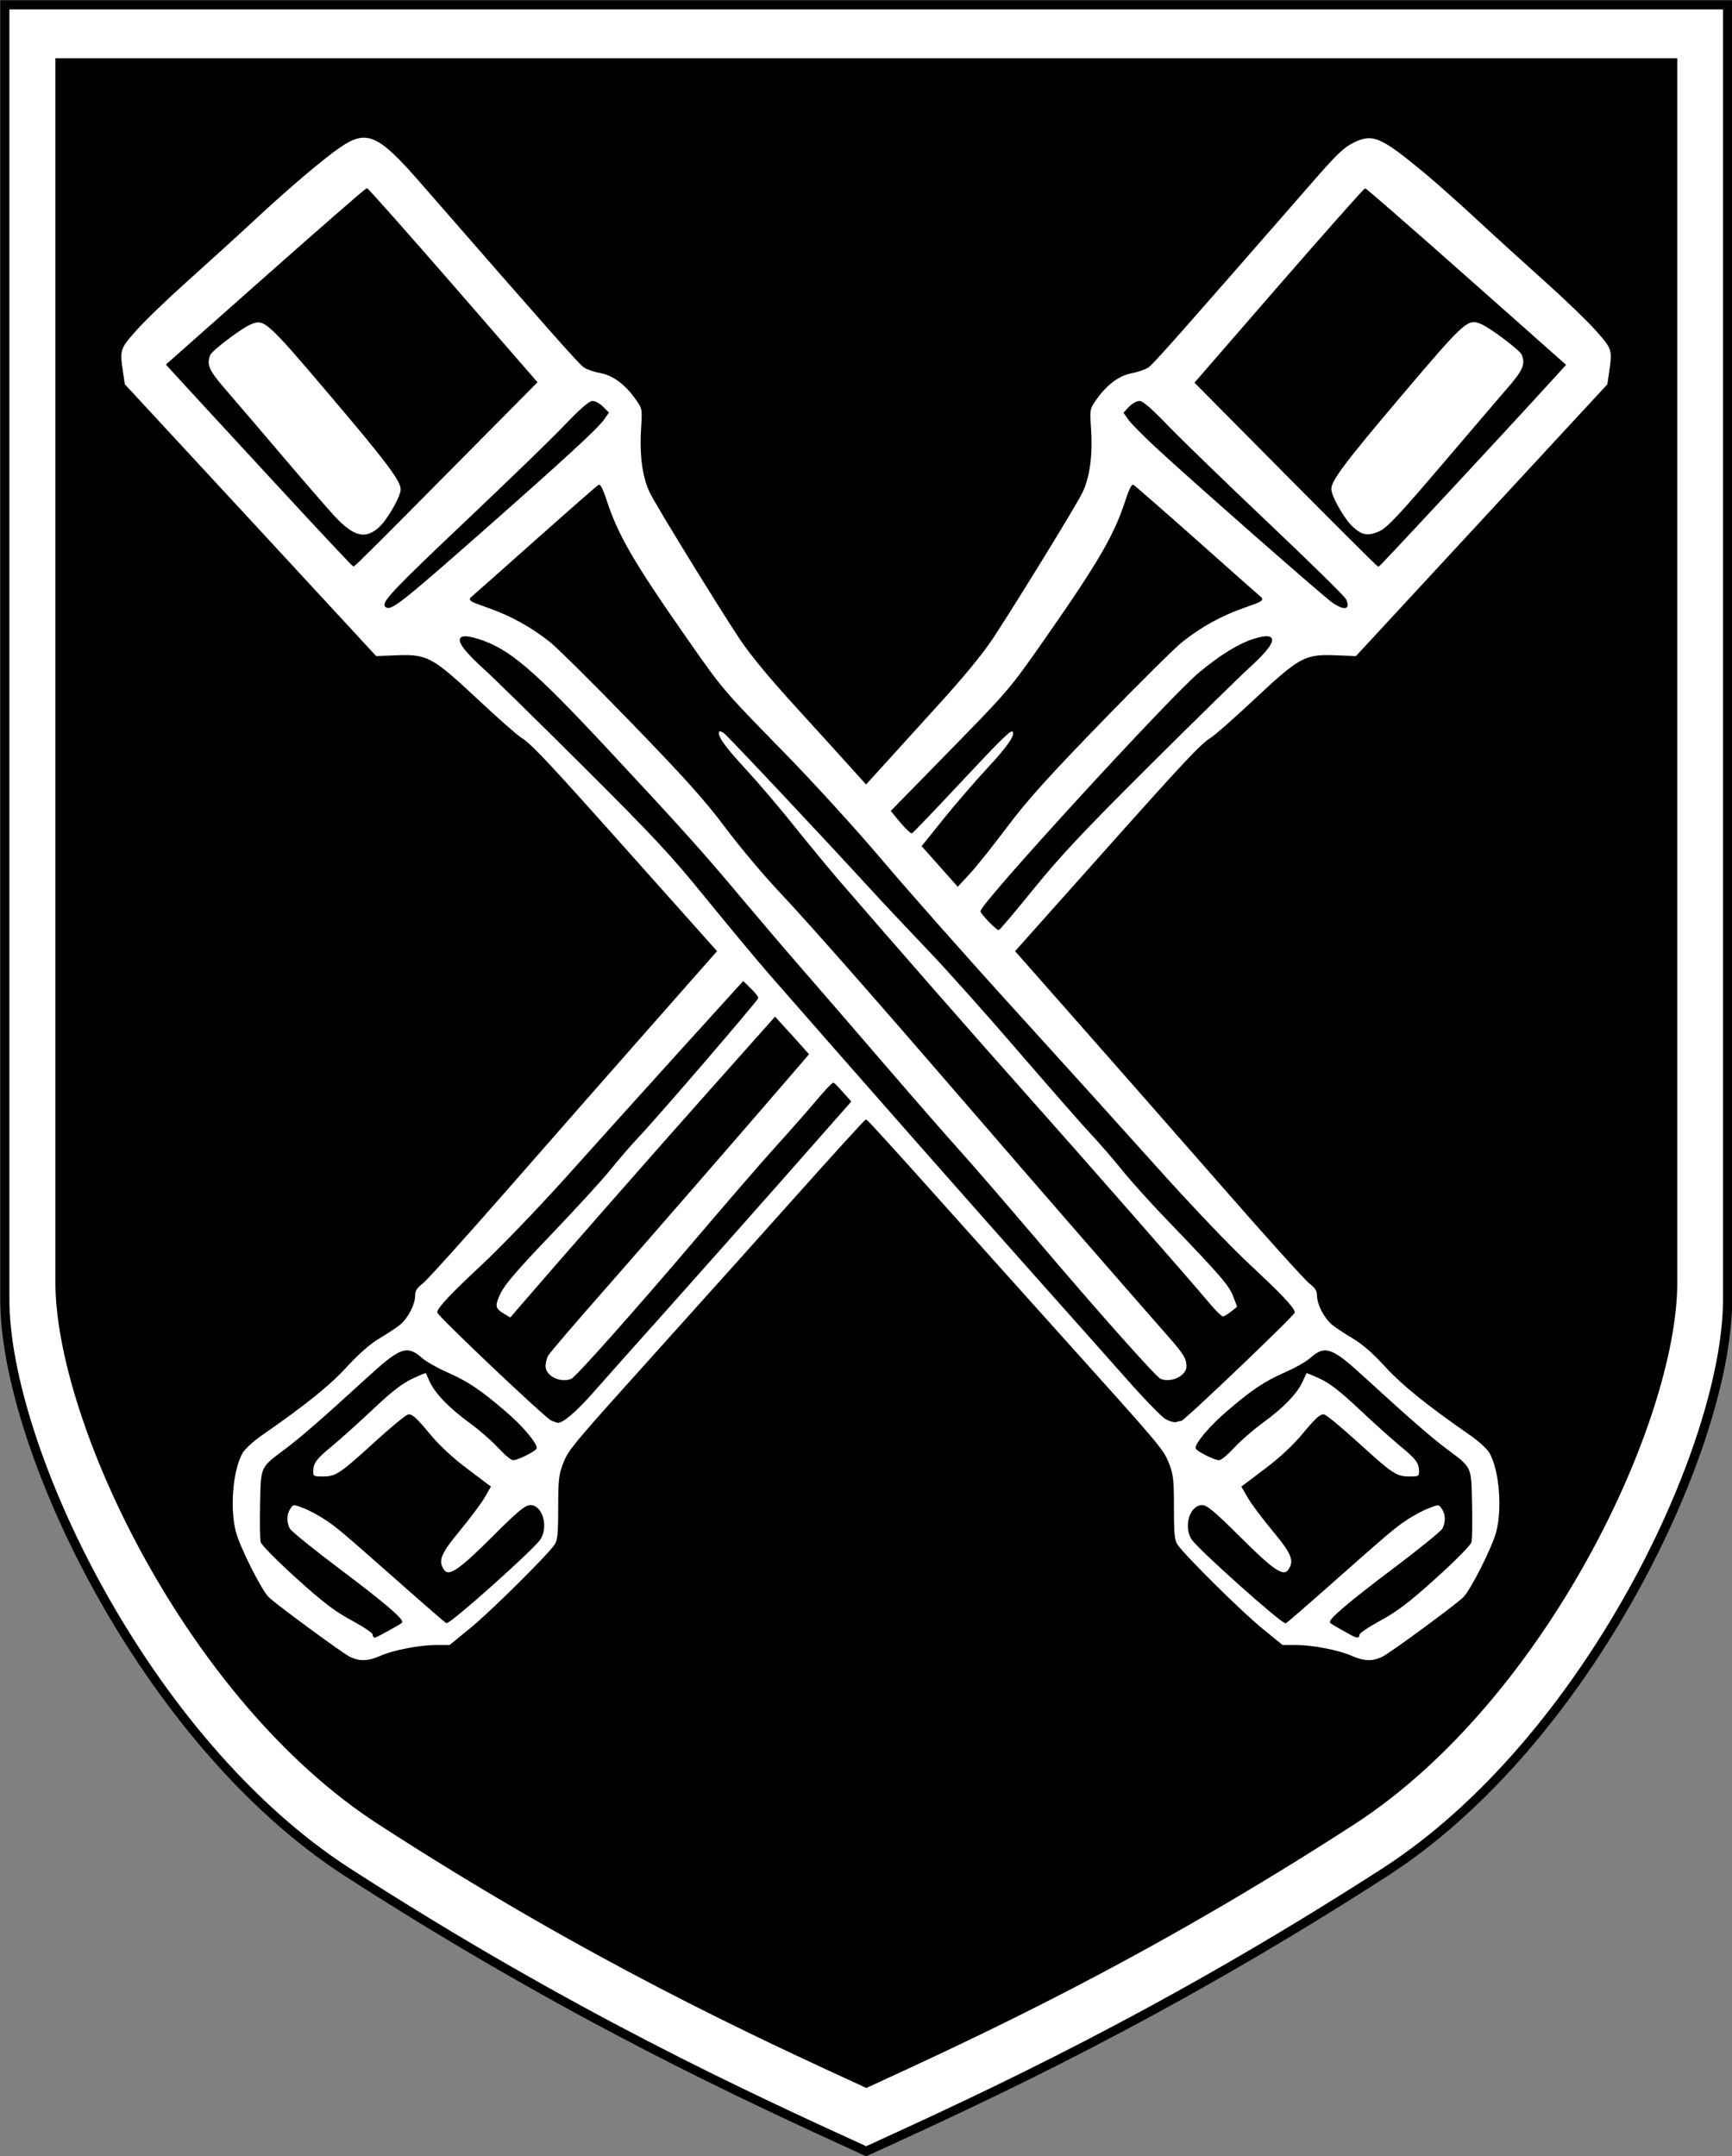
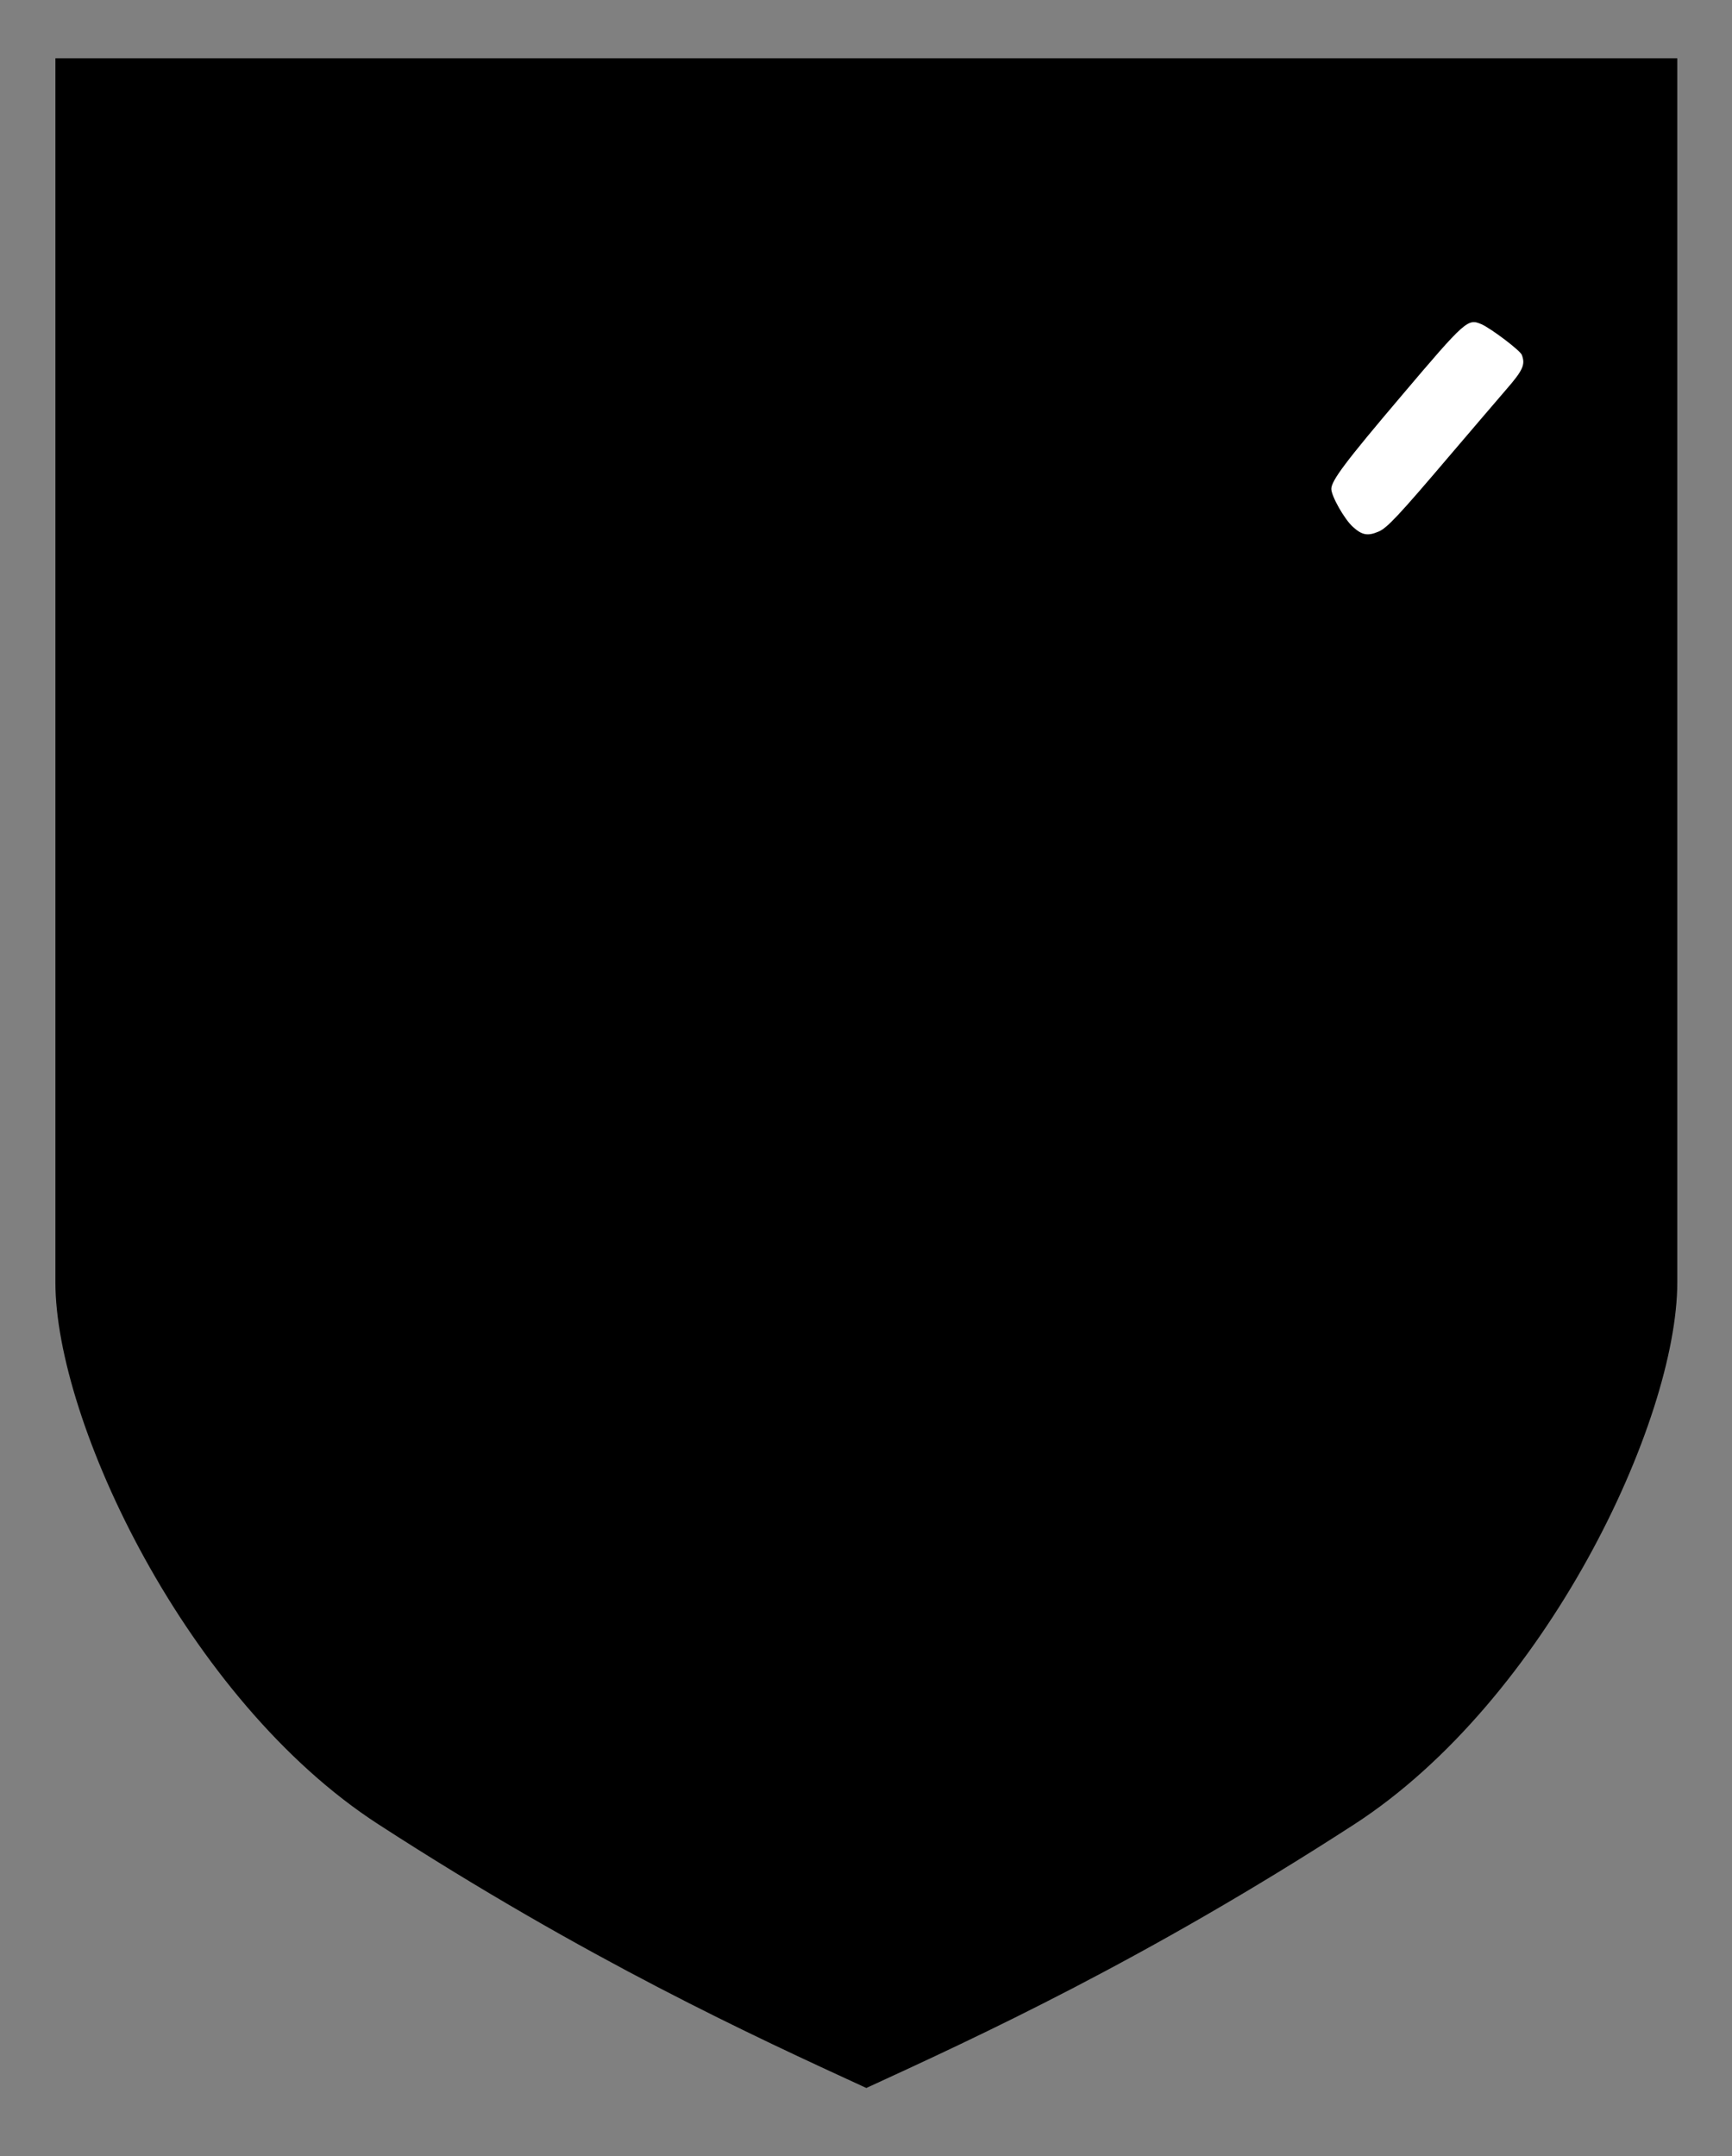
<svg xmlns="http://www.w3.org/2000/svg" version="1.1" x="0px" y="0px" viewBox="0 0 1257.9 1565.9" style="enable-background:new 0 0 1257.9 1565.9;" xml:space="preserve">
  <rect x="0" y="0" width="1257.9" height="1565.9" fill="#808080" stroke="none" />
  <style type="text/css">
	.st0{fill:#FFFFFF;stroke:#000000;stroke-width:6.667;}
	.st1{stroke:#000000;stroke-width:1.333;}
	.st2{fill:#FFFFFF;stroke:#000000;stroke-miterlimit:10;}
</style>
  <g id="Layer_1">
    <g>
-       <path id="dp_path002" class="st0" d="M3.5,3.5c0,313.4,0,626.8,0,940.3c0,106.3,101.1,320.7,249.1,416.1    c161.5,104.1,289.9,162.9,376.5,202.5c86.6-39.6,215.1-98.5,376.5-202.5c148.1-95.4,249.1-309.8,249.1-416.1    c0-313.5,0-626.9,0-940.3C1046.3,3.5,212.1,3.5,3.5,3.5z" />
      <path id="dp_path003" class="st1" d="M40.9,43c0,296.1,0,592.2,0,888.3c0,100.5,95,303,234.3,393.1    c151.8,98.3,272.6,153.9,354,191.3c81.4-37.4,202.2-93,354-191.3c139.2-90.2,234.3-292.7,234.3-393.1c0-296.1,0-592.2,0-888.3    C1021.3,43,237,43,40.9,43z" />
    </g>
  </g>
  <g id="Layer_2">
    <g>
-       <path class="st2" d="M629,569l-9.1-10.1c-5-5.6-23.1-25.5-40.3-44.4c-21.3-23.3-34.9-39.9-42.8-51.9    c-17.2-26.2-58.9-94.1-64.1-104.4c-5.6-11.1-7.8-27-6.6-46.9c0.9-14.5,0.9-14.6-4.2-21.8c-7.6-10.7-16.5-17.3-25.7-19    c-4.3-0.8-9.7-2.6-11.9-4.1c-3.5-2.3-22.6-23.9-119.5-135c-29.8-34.2-38.6-38-57.7-25c-12.2,8.3-37.7,29.9-62.8,53.3    c-12.6,11.7-34.6,31.7-48.9,44.5c-14.3,12.8-30.9,28.8-36.9,35.6c-11.8,13.4-12.1,14-9.6,30.9l1.3,8.6l91.4,98.8L273,477l15.6-0.6    c21.6-0.8,25.4,1.3,58.1,31.9c14.3,13.4,28.5,25.9,31.5,27.8c7.8,4.9,18.6,16.4,84.1,89.9l57.8,64.8l-45.3,51.4    c-24.9,28.2-71.6,81.4-103.8,118.2c-32.1,36.7-61,68.8-64.2,71.3c-4.4,3.4-5.8,5.6-5.8,9.2c0,6.2-5,16-10.6,20.7    c-2.5,2.1-9.2,6.5-14.9,9.9c-6.9,4.1-14.9,11.1-23.9,20.8c-12.4,13.6-30.2,27.9-62.5,50.3c-5.6,3.9-11.6,9.5-13.3,12.4    c-7.1,12.2-9.5,40.1-5,57.5c3,11.5,19,43.3,24.3,48.1c7,6.4,52.6,39.9,58.4,42.9c7.2,3.7,13.8,3.6,22.8-0.4v0    c9.4-4.2,28.5-7.9,40.8-7.9h9.6l15.1-12.3c14.7-12,56-52.9,61.4-60.8c2.2-3.2,2.7-8,2.7-27c0-20.3,0.5-24.3,3.6-32.2    c4-10.2,5.4-11.8,77.5-91.9c25.6-28.4,67.8-75.5,93.8-104.6c26-29.1,47.7-52.9,48.2-52.9c0.5,0,22.2,23.8,48.2,52.9    c26,29.1,68.2,76.1,93.8,104.6c72.1,80.1,73.5,81.8,77.5,91.9c3.2,8,3.6,12,3.6,32.2c0,19,0.5,23.8,2.7,27    c5.3,7.9,46.7,48.8,61.4,60.8l15.1,12.3h9.6c12.3,0,31.4,3.7,40.8,7.9c9,4,15.6,4.1,22.8,0.4c5.9-3,51.5-36.5,58.4-42.9    c5.3-4.9,21.3-36.6,24.3-48.1c4.5-17.4,2-45.3-5-57.5c-1.7-2.9-7.7-8.5-13.3-12.4c-32.3-22.4-50-36.7-62.5-50.3    c-8.9-9.8-16.9-16.7-23.9-20.8c-5.7-3.4-12.4-7.8-14.9-9.9c-5.6-4.8-10.6-14.5-10.6-20.7c0-3.6-1.4-5.8-5.8-9.2    c-3.2-2.5-32.1-34.5-64.2-71.3c-32.1-36.7-78.8-89.9-103.8-118.2l-45.3-51.4l57.8-64.8c65.5-73.5,76.3-85,84.1-89.9    c3-1.9,17.2-14.4,31.5-27.8c32.7-30.6,36.5-32.7,58.1-31.9l15.6,0.6l91.4-98.8l91.4-98.8l1.3-8.6c2.5-16.9,2.3-17.5-9.6-30.9    c-6-6.8-22.6-22.8-36.9-35.6c-14.3-12.8-36.3-32.8-48.9-44.5c-12.6-11.7-30.1-27.3-38.9-34.6c-31.8-26.4-37.9-29-52-22    c-7,3.4-12.5,8.7-29.6,28.3c-96.9,111.1-116,132.7-119.5,135c-2.2,1.4-7.5,3.3-11.9,4.1c-9.2,1.7-18.1,8.3-25.7,19    c-5.1,7.2-5.1,7.3-4.2,21.8c1.3,19.9-1,35.8-6.6,46.9c-5.2,10.3-46.9,78.2-64.1,104.4c-7.9,12-21.5,28.6-42.8,51.9    c-17.2,18.9-35.3,38.9-40.3,44.4L629,569z M256.8,411c-0.5,0-27.1-28.4-59.1-63.1s-62.4-67.6-67.4-73.1l-9.1-10l72-63.8    c39.6-35.1,72.6-63.8,73.2-63.8c0.7,0,28.7,31.6,62.3,70.2l61,70.2l-66,66.6C287.4,381,257.3,411,256.8,411z M280.1,440.3    c-2.7-2.7,7.1-12.9,57.8-60.9c30.4-28.8,62.9-60.2,72.2-70c10.9-11.5,18-17.7,20.2-17.7c1.8,0,5.1,1.8,7.3,4l4,4l-3.3,4.7    c-4.7,6.7-27.8,27.9-89.1,82C290.6,438,283.4,443.6,280.1,440.3z M392.1,1117.7c-4.7,7.3-65.9,61.9-67.9,60.6    c-1-0.6-14.9-12.6-30.8-26.7c-45.2-39.9-47.8-42.1-56.8-48.2c-4.7-3.1-11.9-7-16.1-8.6c-7.6-2.9-7.6-2.9-10,0.6    c-2.9,4.2-3,10.2-0.4,15.1c1.1,2,17.6,15.3,36.6,29.6c31.6,23.7,46.6,36.5,44.8,38.2c-1.5,1.3-18.3,10.6-19.3,10.6    c-0.6,0-1.1-0.9-1.1-2.1h0c0-1.1-7-5.8-15.5-10.4c-12.3-6.6-20.6-13-40.2-30.7c-13.7-12.4-25.1-23.9-25.6-25.9    c-0.5-2-0.7-14.4-0.4-27.6c0.6-27.5-0.2-25.7,18.1-39.5c11.6-8.7,27.2-22.3,59-51.4c24.6-22.5,29-24.1,39.9-14.5    c2.8,2.5,11.1,7.2,18.4,10.4c15.1,6.7,24,12.7,42.5,28.6c11.7,10,22,22.2,22,25.8c0,1.7-13.3,8.4-16.6,8.4c-1.3,0-6.1-4-10.6-8.9    c-4.5-4.9-13.9-13.1-20.9-18.2c-14.7-10.7-24.8-21.2-28.7-29.7c-1.5-3.3-2.8-6.2-3-6.5c-0.1-0.3-4.8,1.6-10.3,4.2    c-7.3,3.4-15.1,9.4-28.9,22.5c-10.4,9.8-23.7,21.7-29.5,26.5c-11.5,9.4-13.8,12.6-13.8,18.8c0,3.8,0.5,4.1,7.5,4.1    c9.6,0,12.3-1.8,37.9-25.1c11.5-10.5,22.4-19.5,24.1-19.9c2.4-0.6,5.7,2.3,14.5,13c7.6,9.2,17,18,28.2,26.4l16.7,12.6l-4.5,7.8    c-2.5,4.3-10.6,15-17.9,23.9c-14.1,17-16.1,22.3-11.3,29c3.8,5.3,11.3,0.3,35.7-24.1c18.1-18.1,23.8-22.8,27.2-22.8    C393.5,1093.5,397.9,1108.7,392.1,1117.7z M567.9,856.4c-27.4,31-65.8,74.3-85.4,96.2c-19.6,21.9-42.7,47.8-51.3,57.6    c-12.8,14.6-22.9,23.3-26.4,22.6c-0.3-0.1-2.1-0.7-4.1-1.5h0c-4.4-1.8-83.3-76.6-82.7-78.4c1.4-4.1,10-13.2,32.4-34.1    c13.8-12.9,41.5-41.7,61.5-64c20-22.3,56.9-63.3,82.1-91.1l45.8-50.5l5.2,5.1c2.9,2.8,5.2,5.7,5.2,6.4c0,1.5-71.5,84.7-86.6,100.7    c-5.8,6.1-15.1,16.9-20.7,23.9c-5.6,7-24.9,28.1-42.9,46.9c-24.4,25.5-33.8,36.4-36.9,42.9c-4.5,9.5-4.1,11.4,3.1,15.7l4.5,2.7    l8.2-9.5c26.1-30.4,97.9-112.2,137.8-157l46.2-51.9l8.2,9c4.5,4.9,9.9,10.9,12,13.3l3.8,4.3l-14.8,17.2    c-43.7,50.7-96.5,111.4-132.2,152.1c-22.2,25.2-41.2,47.4-42.2,49.3c-1.1,1.9-1.9,5.3-2,7.7c-0.1,7.6,10.9,13.2,19.4,9.9    c3.3-1.3,46.6-50,92.4-103.9c21.1-24.8,46.5-54.2,56.5-65.2c10-11,23.1-25.9,29.2-33.2c6.1-7.3,11.6-13,12.1-12.8    c0.5,0.2,3.5,3.3,6.6,6.8l5.7,6.4L567.9,856.4z M951.6,986.9c10.9-9.7,15.3-8.1,39.9,14.5c31.8,29.1,47.4,42.7,59,51.4    c18.4,13.8,17.5,11.9,18.1,39.5c0.3,13.2,0.1,25.6-0.4,27.6c-0.5,2-11.9,13.6-25.6,25.9c-19.6,17.7-27.9,24-40.2,30.7    c-8.5,4.6-15.5,9.3-15.5,10.4c0,3-1.4,2.6-11-2.9h0c-4.8-2.7-9-5.2-9.4-5.6c-1.8-1.6,13.2-14.4,44.8-38.2    c19-14.3,35.5-27.7,36.6-29.6c2.7-4.9,2.6-10.9-0.4-15.1c-2.4-3.5-2.4-3.5-10-0.6c-4.2,1.6-11.4,5.5-16.1,8.6    c-9,6.1-11.7,8.3-56.8,48.2c-15.9,14.1-29.8,26.1-30.8,26.7c-2,1.2-63.2-53.4-67.9-60.6c-5.9-9-1.4-24.2,7.1-24.2    c3.4,0,9,4.7,27.2,22.8c24.4,24.4,31.9,29.4,35.7,24.1c4.9-6.8,2.8-12.1-11.3-29c-7.4-8.9-15.4-19.6-17.9-23.9l-4.5-7.8l16.7-12.6    c11.1-8.4,20.6-17.2,28.2-26.4c8.8-10.6,12.2-13.6,14.5-13c1.7,0.4,12.5,9.4,24.1,19.9c25.6,23.3,28.3,25.1,37.9,25.1    c7,0,7.5-0.3,7.5-4.1c0-6.3-2.3-9.4-13.8-18.8c-5.8-4.8-19.1-16.7-29.5-26.5c-13.9-13.1-21.6-19.1-28.9-22.5    c-5.5-2.6-10.1-4.4-10.3-4.2c-0.1,0.3-1.5,3.2-3,6.5c-3.8,8.5-14,19.1-28.7,29.7c-7,5.1-16.4,13.3-20.9,18.2    c-4.5,4.9-9.3,8.9-10.6,8.9c-3.3,0-16.6-6.7-16.6-8.4c0-3.6,10.4-15.8,22-25.8c18.5-15.9,27.4-21.9,42.5-28.6    C940.5,994.1,948.8,989.4,951.6,986.9z M906.4,485.2c-6.5,5.9-38.8,37.6-71.8,70.4c-48.3,48.1-64.8,65.7-84.2,89.6    c-13.3,16.4-24.6,29.8-25.2,29.8c-0.5,0-3.6-2.7-6.8-6v0c-3.2-3.3-5.8-6.5-5.8-7.1c0-5.6,138.2-156.4,159-173.5    c15.7-12.9,28.6-20.7,39.5-24.1C929,458.9,927.3,466.3,906.4,485.2z M929.2,207.6c33.6-38.6,61.6-70.2,62.3-70.2    c0.7,0,33.6,28.7,73.2,63.8l72,63.8l-9.1,10c-36.7,40.3-125.8,136.1-126.5,136.1c-0.5,0-30.6-30-66.9-66.6l-66-66.6L929.2,207.6z     M820.4,295.7c2.2-2.2,5.4-4,7.3-4c2.1,0,9.2,6.2,20.2,17.7c9.3,9.7,41.8,41.2,72.2,70c30.4,28.8,56.1,54,57.1,56.1    c3.1,6.8-0.6,7.5-9.1,1.9v0c-6.2-4.2-104.3-90.4-128.8-113.2c-8.8-8.3-17.6-17.1-19.4-19.7l-3.3-4.7L820.4,295.7z M687.6,548.1    c45.5-46.5,45.9-46.9,72.2-84.6c38.6-55.3,49.9-74.7,58.3-100.7c1.9-6,4.1-10.6,4.8-10.3c0.7,0.3,21,18,45.1,39.4    c24.1,21.4,45.1,40.1,46.8,41.5c2.9,2.4,2.3,2.8-11.7,7.7c-16.5,5.8-30.6,13.6-44.7,24.7c-5.2,4.1-31.8,30.4-59.1,58.6    c-38.9,40.1-53.8,56.7-68.2,75.9c-10.2,13.5-22.3,28.8-27,33.8l-8.5,9.2l-12.8-14.4l-12.8-14.4l15.6-19.4    c8.6-10.7,23.1-27.5,32.3-37.4c15-16.2,20.4-24.2,17.8-26.8c-1.6-1.6-6.8,3.3-39.6,38.4c-18,19.2-33.3,35.2-33.9,35.4    c-0.6,0.2-4.1-3.2-7.9-7.6l-6.7-8.1L687.6,548.1z M736.2,733.3c33.4,36.7,79.9,88.2,103.4,114.4c25.3,28.2,53,57.3,67.9,71.2    c22.5,21,31.1,30,32.4,34.1c0.5,1.5-80.1,78.5-82.2,78.5c-0.8,0-2.4,0.4-3.5,0.8c-1.2,0.4-4.4-0.4-7.3-2l0,0    c-2.8-1.5-15.6-14.7-28.4-29.2c-12.8-14.5-42.1-47.4-65.1-73.2c-35.3-39.5-131.7-148.9-194-220.2c-9.2-10.5-30-35.6-46.4-55.7    c-25.7-31.7-37.8-44.6-89.8-96.4c-33-32.9-65.3-64.6-71.8-70.4c-20.9-18.9-22.6-26.3-4.6-20.8c22.4,6.8,39.9,21.7,95.1,80.9    c53.7,57.6,69.1,74.8,97.8,109.1c12.1,14.4,32,37.7,44.2,51.7c12.2,14,38.8,44.8,59.1,68.4c20.3,23.6,44.1,50.8,52.8,60.5    c8.7,9.6,33.2,37.9,54.4,62.8c45.7,53.9,89.2,102.8,92.5,104.1c8.3,3.2,19.5-2.4,19.5-9.6c0-5.7-2.3-9.5-14.1-22.8    C815,931.8,747.8,854.6,705.5,805.5c-71.4-82.7-117.2-134.8-140.1-159.1c-11.1-11.8-28.5-32.6-38.6-46.1    c-14.6-19.5-28.8-35.3-68.1-75.9c-27.3-28.2-54-54.6-59.1-58.6c-14.1-11.1-28.3-18.9-44.7-24.7c-14.1-5-14.7-5.3-11.7-7.7    c1.7-1.4,22.8-20.1,46.8-41.5c24.1-21.4,44.3-39.2,45.1-39.4c0.7-0.3,2.9,4.4,4.8,10.3c8.4,26,19.7,45.4,58.3,100.7    c26.4,37.8,26.9,38.4,70.3,82.7c21.7,22.2,53,56.5,72.6,79.7C660,648.2,702.8,696.6,736.2,733.3z" />
-       <path class="st2" d="M526.1,532.1c-1.6-1.2-3.4-1.8-3.9-1.3c-2.6,2.6,2.8,10.6,17.8,26.8c9.2,9.9,25.3,28.7,35.8,41.9    c10.5,13.1,25.8,31.7,34.1,41.3c38.5,44.6,100.5,115.5,137.3,156.7c39.5,44.4,116.2,131.8,131.4,150c4.2,5,8.5,9.1,9.5,9.1    c1,0,3.8-1.7,6.4-3.7v0l4.6-3.7l-3-7.8c-3.1-8.2-8.9-14.9-48.8-56.4c-11.4-11.8-25.9-27.9-32.2-35.8c-6.4-7.9-16.3-19.3-22.1-25.5    c-5.8-6.1-29.6-33.3-53-60.4c-23.3-27.1-53.4-60.8-66.9-74.8c-13.4-14-32.2-34-41.8-44.5C600.3,610.1,529.1,534.3,526.1,532.1z" />
      <path class="st2" d="M982.2,383c6.8,6.2,11.2,7,19.3,3.5h0c6.3-2.7,14.7-11.7,51.6-55.1c16-18.8,34.6-40.5,41.3-48.3    c12.2-14,14.1-18.3,11.3-25.6c-1.2-3.3-22.7-19.5-29.6-22.5c-10.3-4.4-12-2.9-58.6,52.1c-41,48.3-51.1,61.8-51.1,68    C966.4,360.5,976,377.4,982.2,383z" />
-       <path class="st2" d="M240.4,287.3c-46.7-55-48.3-56.5-58.6-52.1c-6.9,2.9-28.4,19.2-29.6,22.5c-2.8,7.3-0.9,11.5,11.3,25.6    c6.7,7.7,25.3,29.5,41.3,48.3c16,18.8,33,38.4,37.8,43.6c14.2,15.2,22.9,17.3,33.1,8h0c6.2-5.7,15.8-22.5,15.8-27.8    C291.5,349.1,281.4,335.6,240.4,287.3z" />
    </g>
  </g>
</svg>